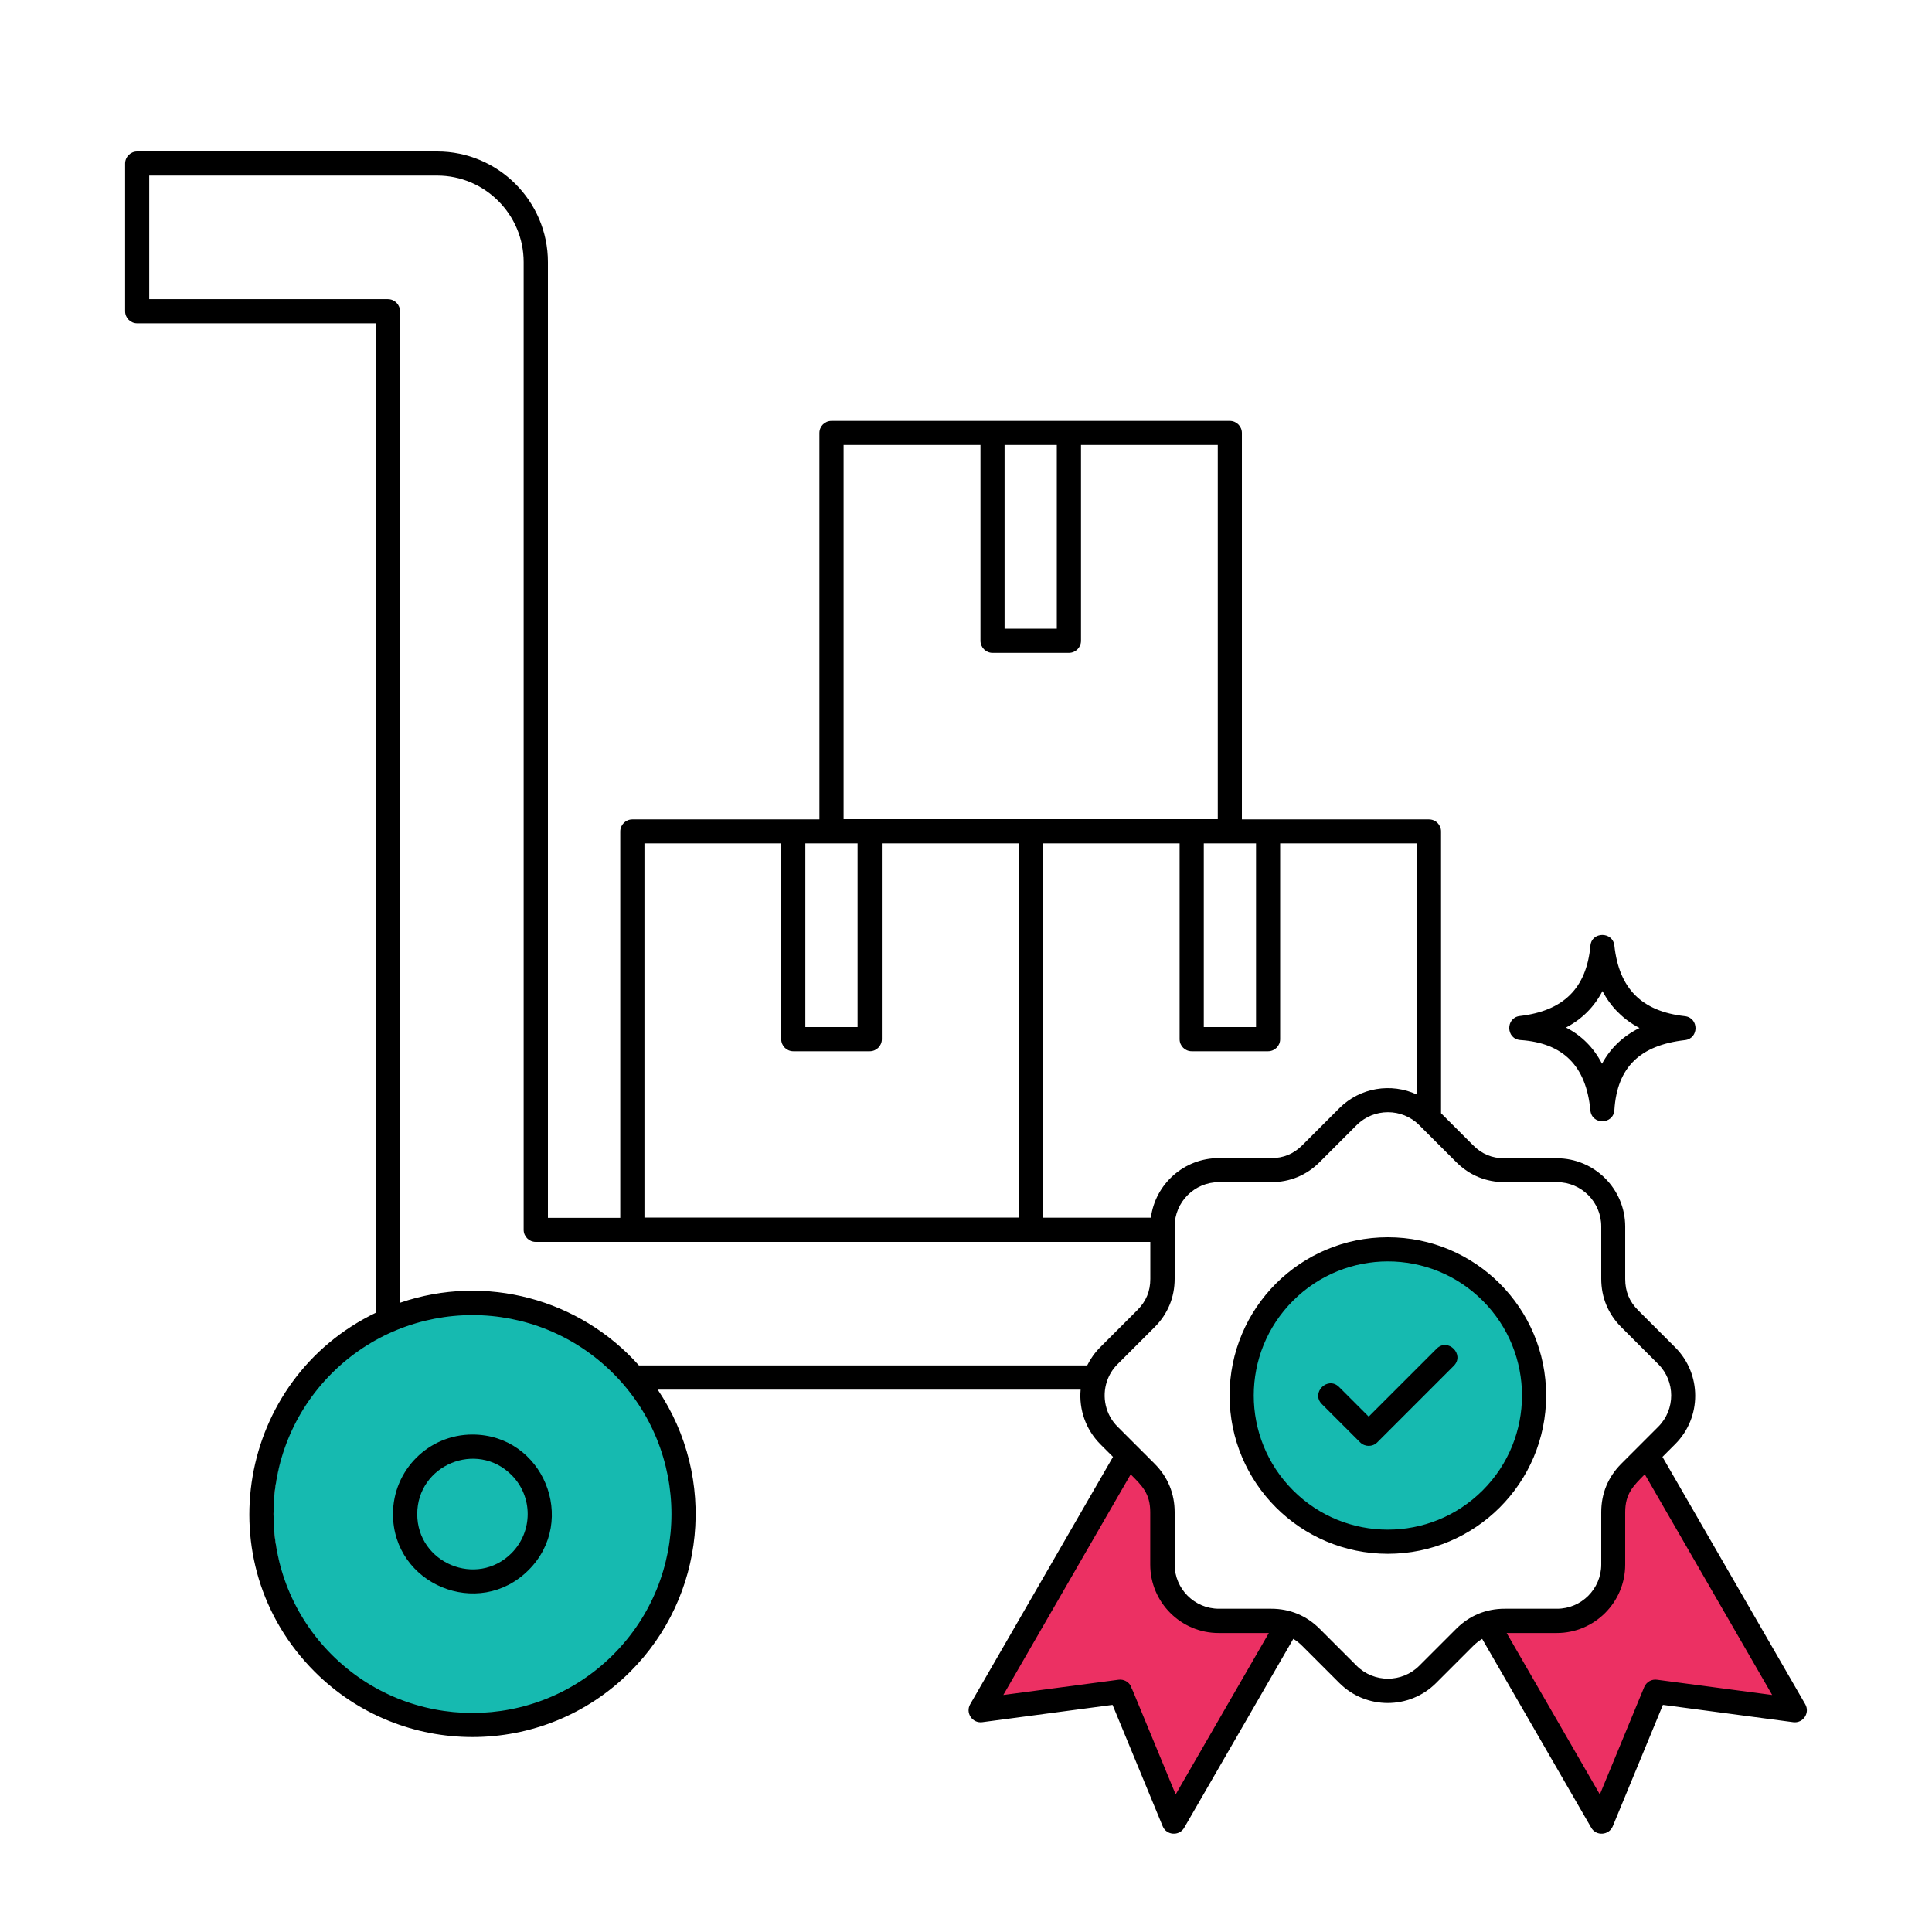
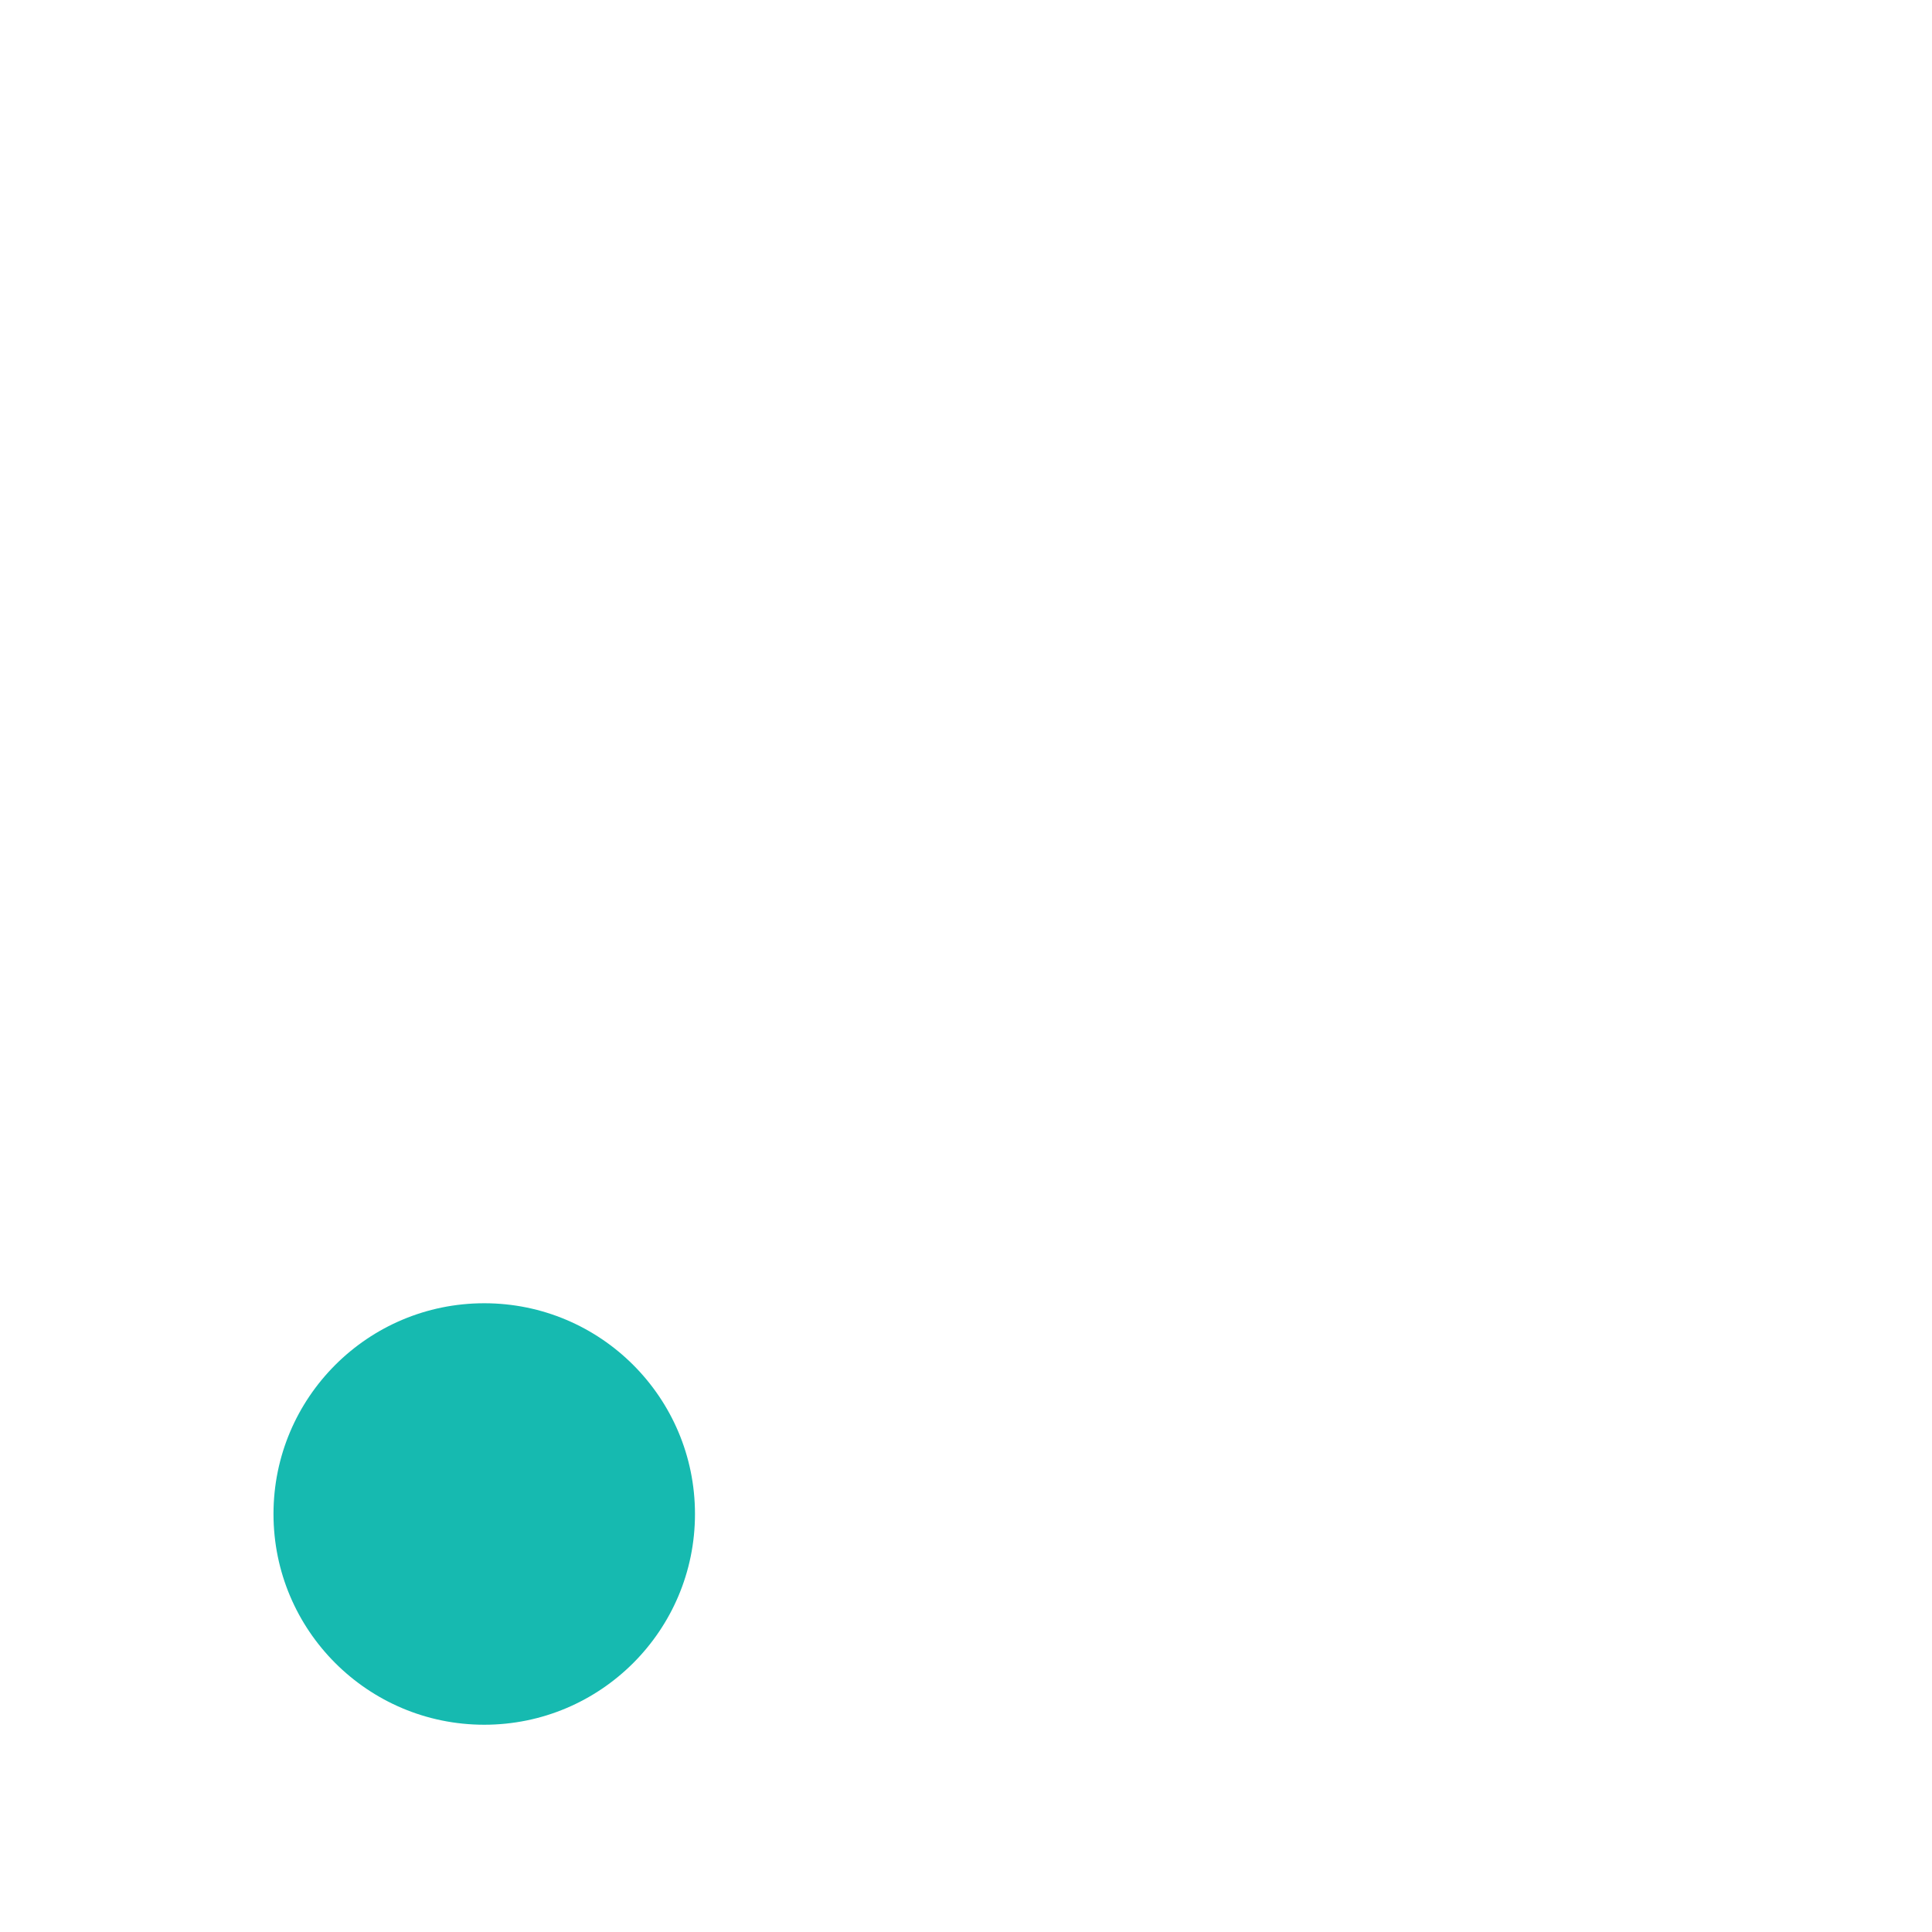
<svg xmlns="http://www.w3.org/2000/svg" id="Layer_1" version="1.1" viewBox="0 0 250 250">
  <defs>
    <style> .st0 { fill: #16bab0; } .st1 { fill: #ec3063; } .st2 { fill-rule: evenodd; } </style>
  </defs>
-   <path class="st1" d="M146.24,188.76l-18.98,31.7,19.13-2.16,5.32,16.44,15.46-24.26s-6.85.98-10.76-1.37-6.26-5.48-6.26-9.98-3.91-10.37-3.91-10.37Z" />
-   <path class="st1" d="M213.12,188.76l18.98,31.7-19.13-2.16-5.32,16.44-15.46-24.26s6.85.98,10.76-1.37,6.26-5.48,6.26-9.98,3.91-10.37,3.91-10.37Z" />
  <circle class="st0" cx="62.66" cy="195.91" r="27.27" />
-   <circle class="st0" cx="179.59" cy="180.57" r="18.68" />
-   <path class="st2" d="M143.24,178.74c-.68,2.01-.19,4.33,1.38,5.88l4.79,4.79c1.7,1.7,2.59,3.85,2.59,6.26v6.78c0,3.15,2.57,5.72,5.72,5.72h6.78c2.41,0,4.56.89,6.26,2.59l4.79,4.79c2.23,2.23,5.87,2.23,8.1,0l4.79-4.79c1.7-1.7,3.85-2.59,6.26-2.59h6.78c3.15,0,5.72-2.57,5.72-5.72v-6.78c0-2.41.89-4.56,2.59-6.26l4.79-4.79c2.23-2.23,2.23-5.87,0-8.1l-4.79-4.79c-1.7-1.7-2.59-3.85-2.59-6.26v-6.78c0-3.15-2.57-5.72-5.72-5.72h-6.78c-2.41,0-4.56-.89-6.26-2.59l-4.79-4.79c-2.23-2.23-5.87-2.23-8.1,0l-4.79,4.79c-1.7,1.7-3.85,2.59-6.26,2.59h-6.78c-3.15,0-5.72,2.57-5.72,5.72v6.78c0,2.41-.89,4.56-2.59,6.26l-4.79,4.79c-.65.64-1.11,1.41-1.38,2.22h0ZM61.13,185.63c9.12,0,13.72,11.09,7.26,17.54-6.46,6.46-17.54,1.86-17.54-7.26,0-5.67,4.6-10.28,10.28-10.28ZM66.19,190.86c-4.5-4.5-12.2-1.29-12.2,5.06s7.71,9.55,12.2,5.06c2.79-2.81,2.79-7.33,0-10.12h0ZM185.9,174.52c1.46-1.46,3.67.75,2.22,2.22l-9.9,9.9c-.61.61-1.6.61-2.22,0l-4.95-4.95c-1.46-1.46.75-3.67,2.22-2.22l3.84,3.84,8.79-8.79ZM179.59,160.1c11.32,0,20.48,9.17,20.48,20.48s-9.17,20.48-20.48,20.48-20.48-9.17-20.48-20.48c0-11.32,9.16-20.48,20.48-20.48ZM191.86,168.31c6.78,6.78,6.78,17.77,0,24.54-6.78,6.78-17.77,6.78-24.54,0-6.78-6.78-6.78-17.77,0-24.54,6.78-6.78,17.77-6.78,24.54,0ZM139.84,179.82h-54.73c7.71,11.46,6.19,26.77-3.56,36.5-11.27,11.27-29.56,11.27-40.83,0-14.11-14.11-9.94-37.85,7.91-46.45V41.84h-30.88c-.86,0-1.56-.7-1.56-1.56v-19.12c0-.86.7-1.56,1.56-1.56h38.83c7.89,0,14.32,6.43,14.32,14.32v123.67h9.36v-50c0-.86.7-1.56,1.56-1.56h24.21v-50c0-.86.69-1.56,1.56-1.56h51.55c.86,0,1.56.7,1.56,1.56v50h24.21c.86,0,1.56.7,1.56,1.56v36.46l4.15,4.15c1.14,1.14,2.44,1.68,4.05,1.68h6.78c4.88,0,8.85,3.97,8.85,8.85v6.78c0,1.61.54,2.91,1.68,4.05l4.79,4.79c3.45,3.45,3.45,9.07,0,12.52l-1.65,1.65,18.48,32.01c.64,1.11-.27,2.49-1.56,2.32l-16.86-2.24-6.49,15.71c-.49,1.18-2.15,1.31-2.79.18l-14.11-24.43c-.41.25-.8.55-1.17.92l-4.79,4.79c-3.45,3.45-9.07,3.45-12.52,0l-4.79-4.79c-.38-.38-.76-.68-1.17-.92l-14.11,24.43c-.65,1.13-2.31,1-2.79-.18l-6.49-15.71-16.86,2.24c-1.29.17-2.2-1.22-1.56-2.32l18.48-32.01-1.65-1.65c-1.9-1.92-2.76-4.5-2.54-7.04h0ZM183.36,141.64c-3.33-1.56-7.37-.92-10.04,1.75l-4.79,4.79c-1.14,1.14-2.44,1.68-4.05,1.68h-6.78c-4.47,0-8.21,3.34-8.78,7.71h-14l.02-48.44h17.7v25.34c0,.86.7,1.56,1.56,1.56h9.89c.86,0,1.56-.7,1.56-1.56v-25.34h17.7v32.51ZM148.85,160.69v4.79c0,1.61-.54,2.91-1.68,4.05l-4.79,4.79c-.72.72-1.27,1.51-1.7,2.37h-58c-7.65-8.59-19.81-11.92-30.92-8.11V40.27c0-.86-.71-1.56-1.57-1.56h-30.88v-15.99h37.26c6.16,0,11.19,5.02,11.19,11.19v125.23c0,.86.7,1.56,1.56,1.56h79.52ZM212.84,190.78l16.48,28.55-14.88-1.97c-.7-.11-1.39.27-1.68.95l-5.74,13.89-12.06-20.89h6.49c4.88,0,8.85-3.97,8.85-8.85v-6.78c0-2.41,1.05-3.41,2.54-4.91h0ZM164.19,211.31l-12.06,20.89-5.74-13.89c-.28-.68-.98-1.05-1.68-.95l-14.88,1.97,16.48-28.55c1.49,1.49,2.53,2.49,2.53,4.9v6.78c0,4.88,3.97,8.85,8.85,8.85h6.5ZM208.9,122.37c.61,5.56,3.54,8.5,9.12,9.12,1.84.21,1.84,2.9,0,3.1-5.76.66-8.77,3.47-9.12,9.05-.13,1.9-2.95,1.97-3.11,0-.55-5.7-3.5-8.68-9.05-9.06-1.88-.13-1.94-2.89-.08-3.11,5.62-.66,8.63-3.55,9.14-9.1.16-1.85,2.91-1.85,3.1,0h0ZM209.36,130.98c-.8-.8-1.47-1.72-2-2.74-1.06,2.05-2.66,3.64-4.72,4.72,2.04,1.05,3.6,2.63,4.66,4.69,1.09-2.04,2.74-3.59,4.85-4.63-1.05-.55-1.98-1.22-2.78-2.04h0ZM114.11,109.13v25.34c0,.86-.7,1.56-1.56,1.56h-9.9c-.86,0-1.56-.7-1.56-1.56v-25.34h-17.7v48.42h48.42v-48.42s-17.69,0-17.69,0ZM104.21,109.13v23.77h6.76v-23.77h-6.76ZM162.53,109.13h-6.76v23.77h6.76v-23.77ZM139.88,57.58v25.34c0,.86-.7,1.56-1.56,1.56h-9.89c-.86,0-1.56-.7-1.56-1.56v-25.34h-17.71v48.42h48.42v-48.42s-17.69,0-17.69,0ZM129.99,57.58v23.77h6.76v-23.77s-6.76,0-6.76,0ZM79.34,177.71c-10.05-10.05-26.36-10.05-36.41,0-10.05,10.05-10.05,26.36,0,36.41,10.05,10.05,26.36,10.05,36.41,0,10.06-10.05,10.06-26.36,0-36.41Z" />
</svg>